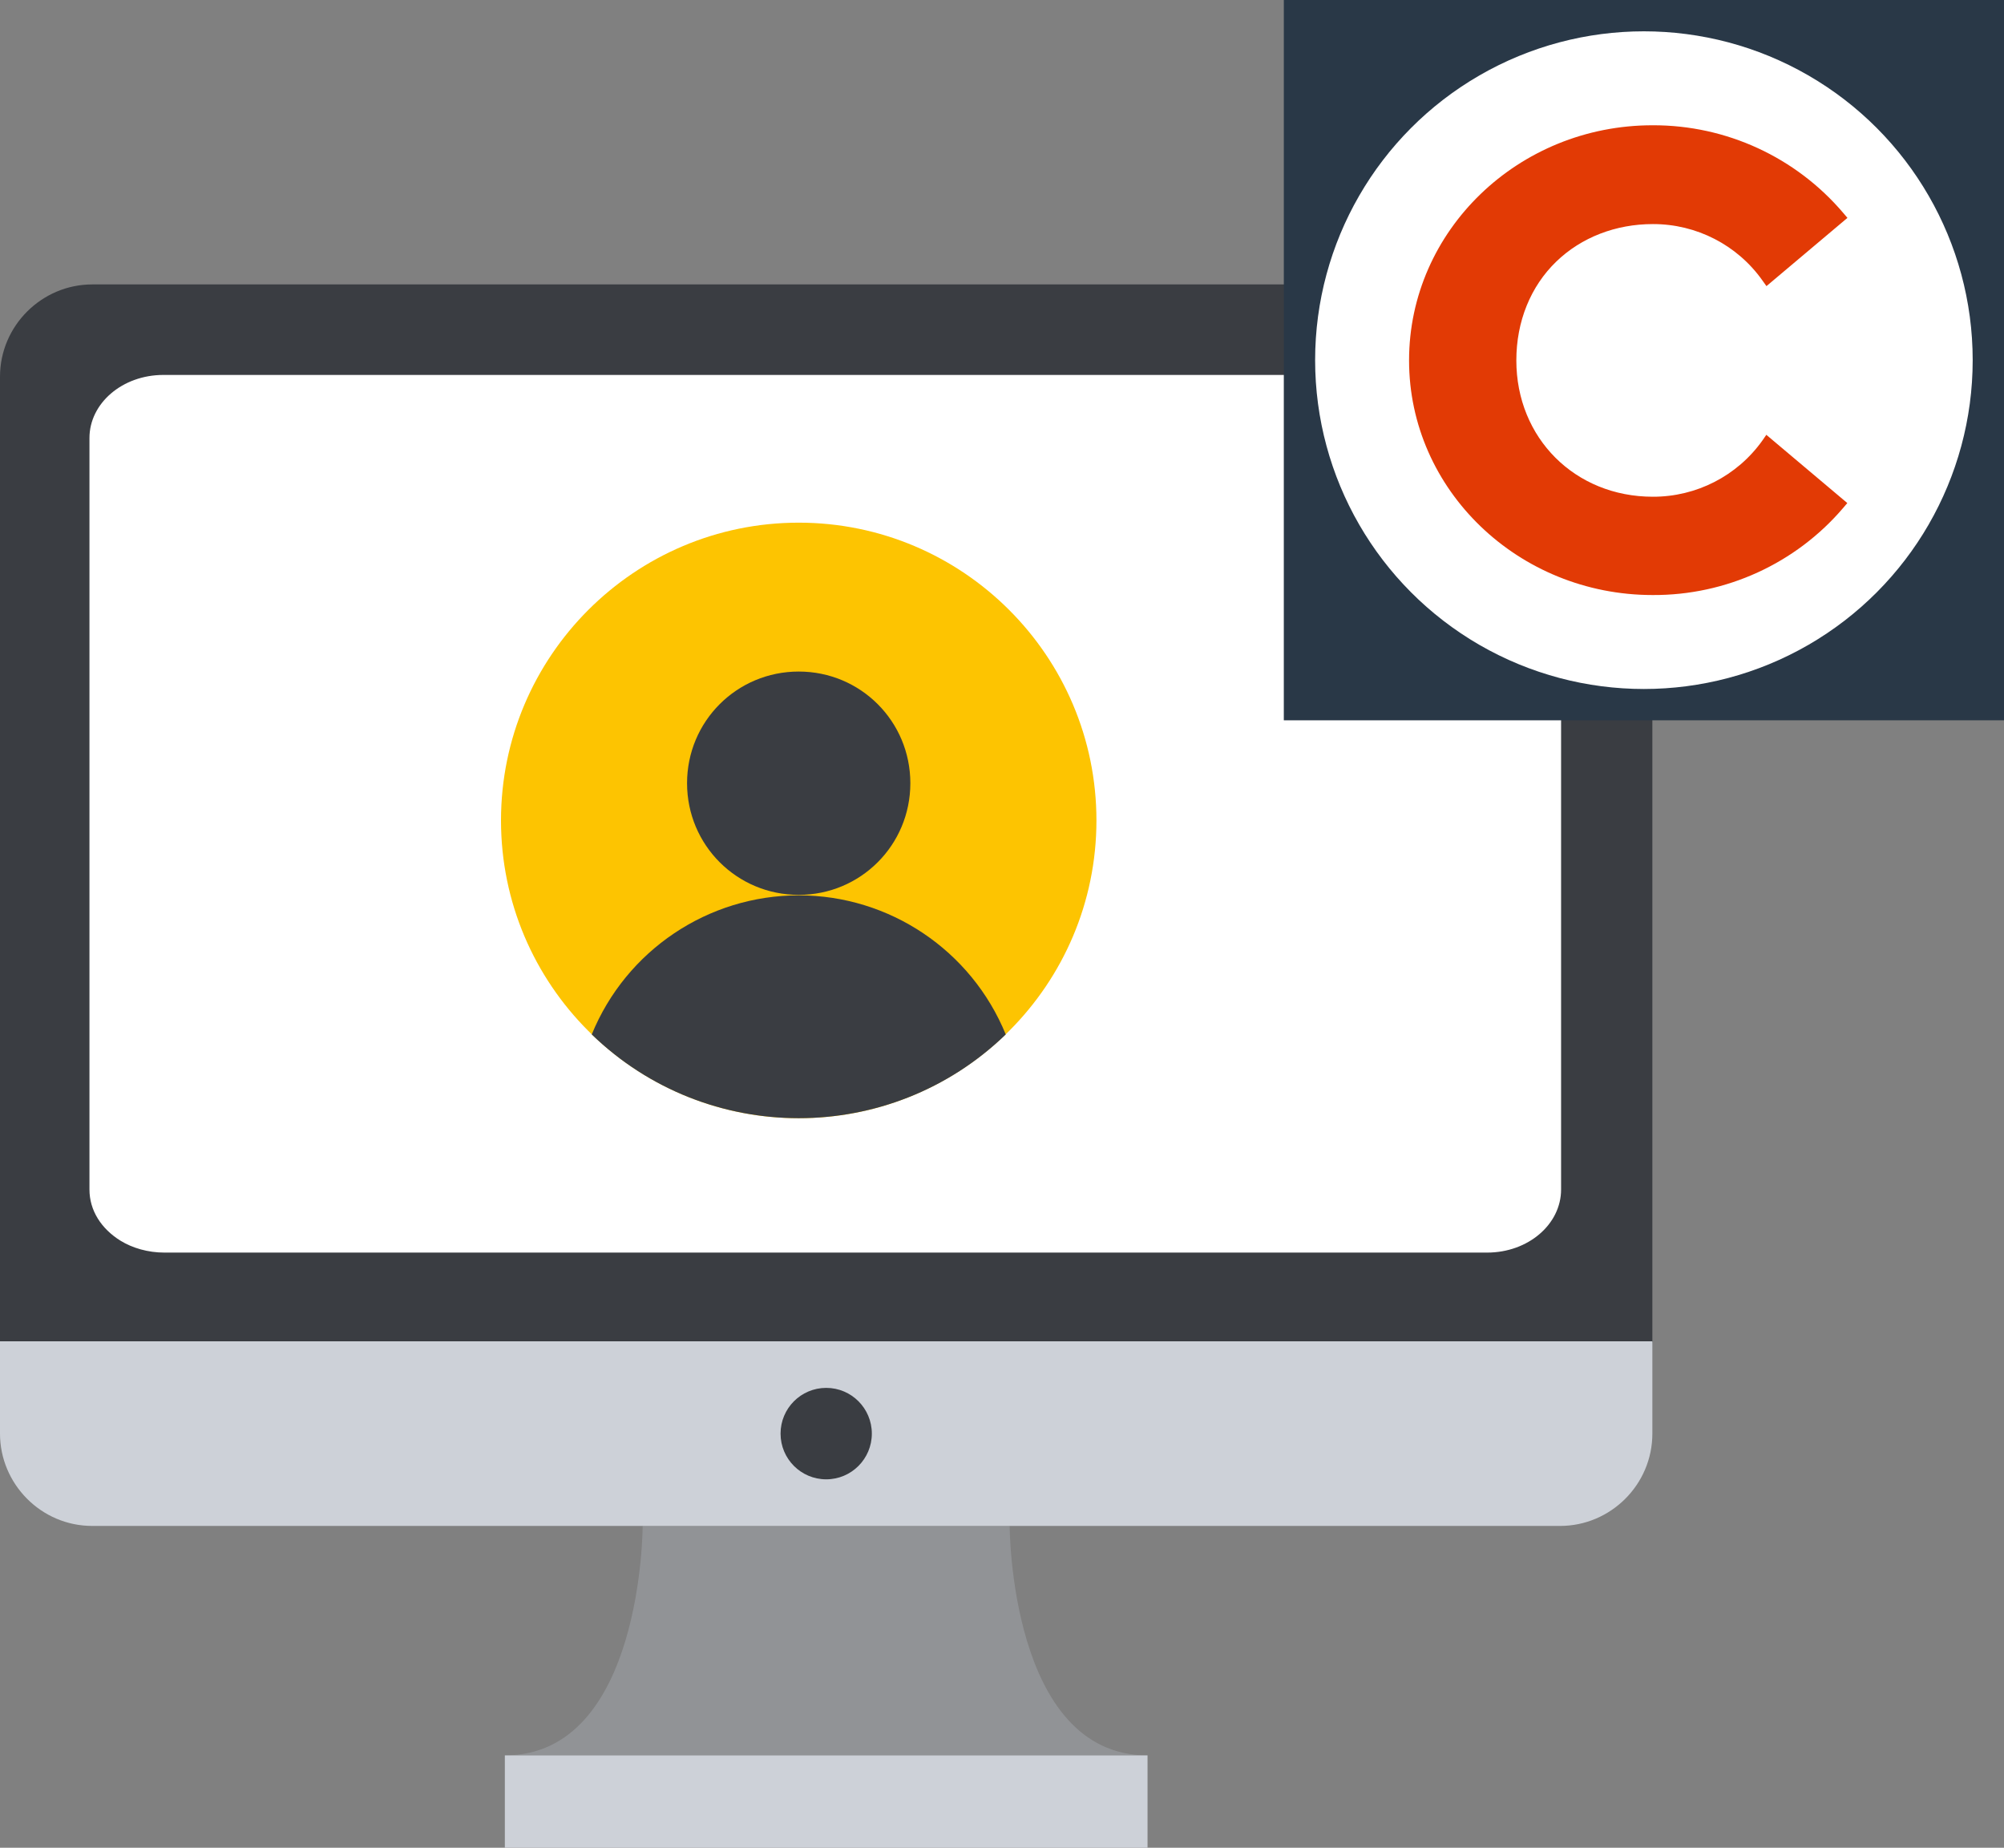
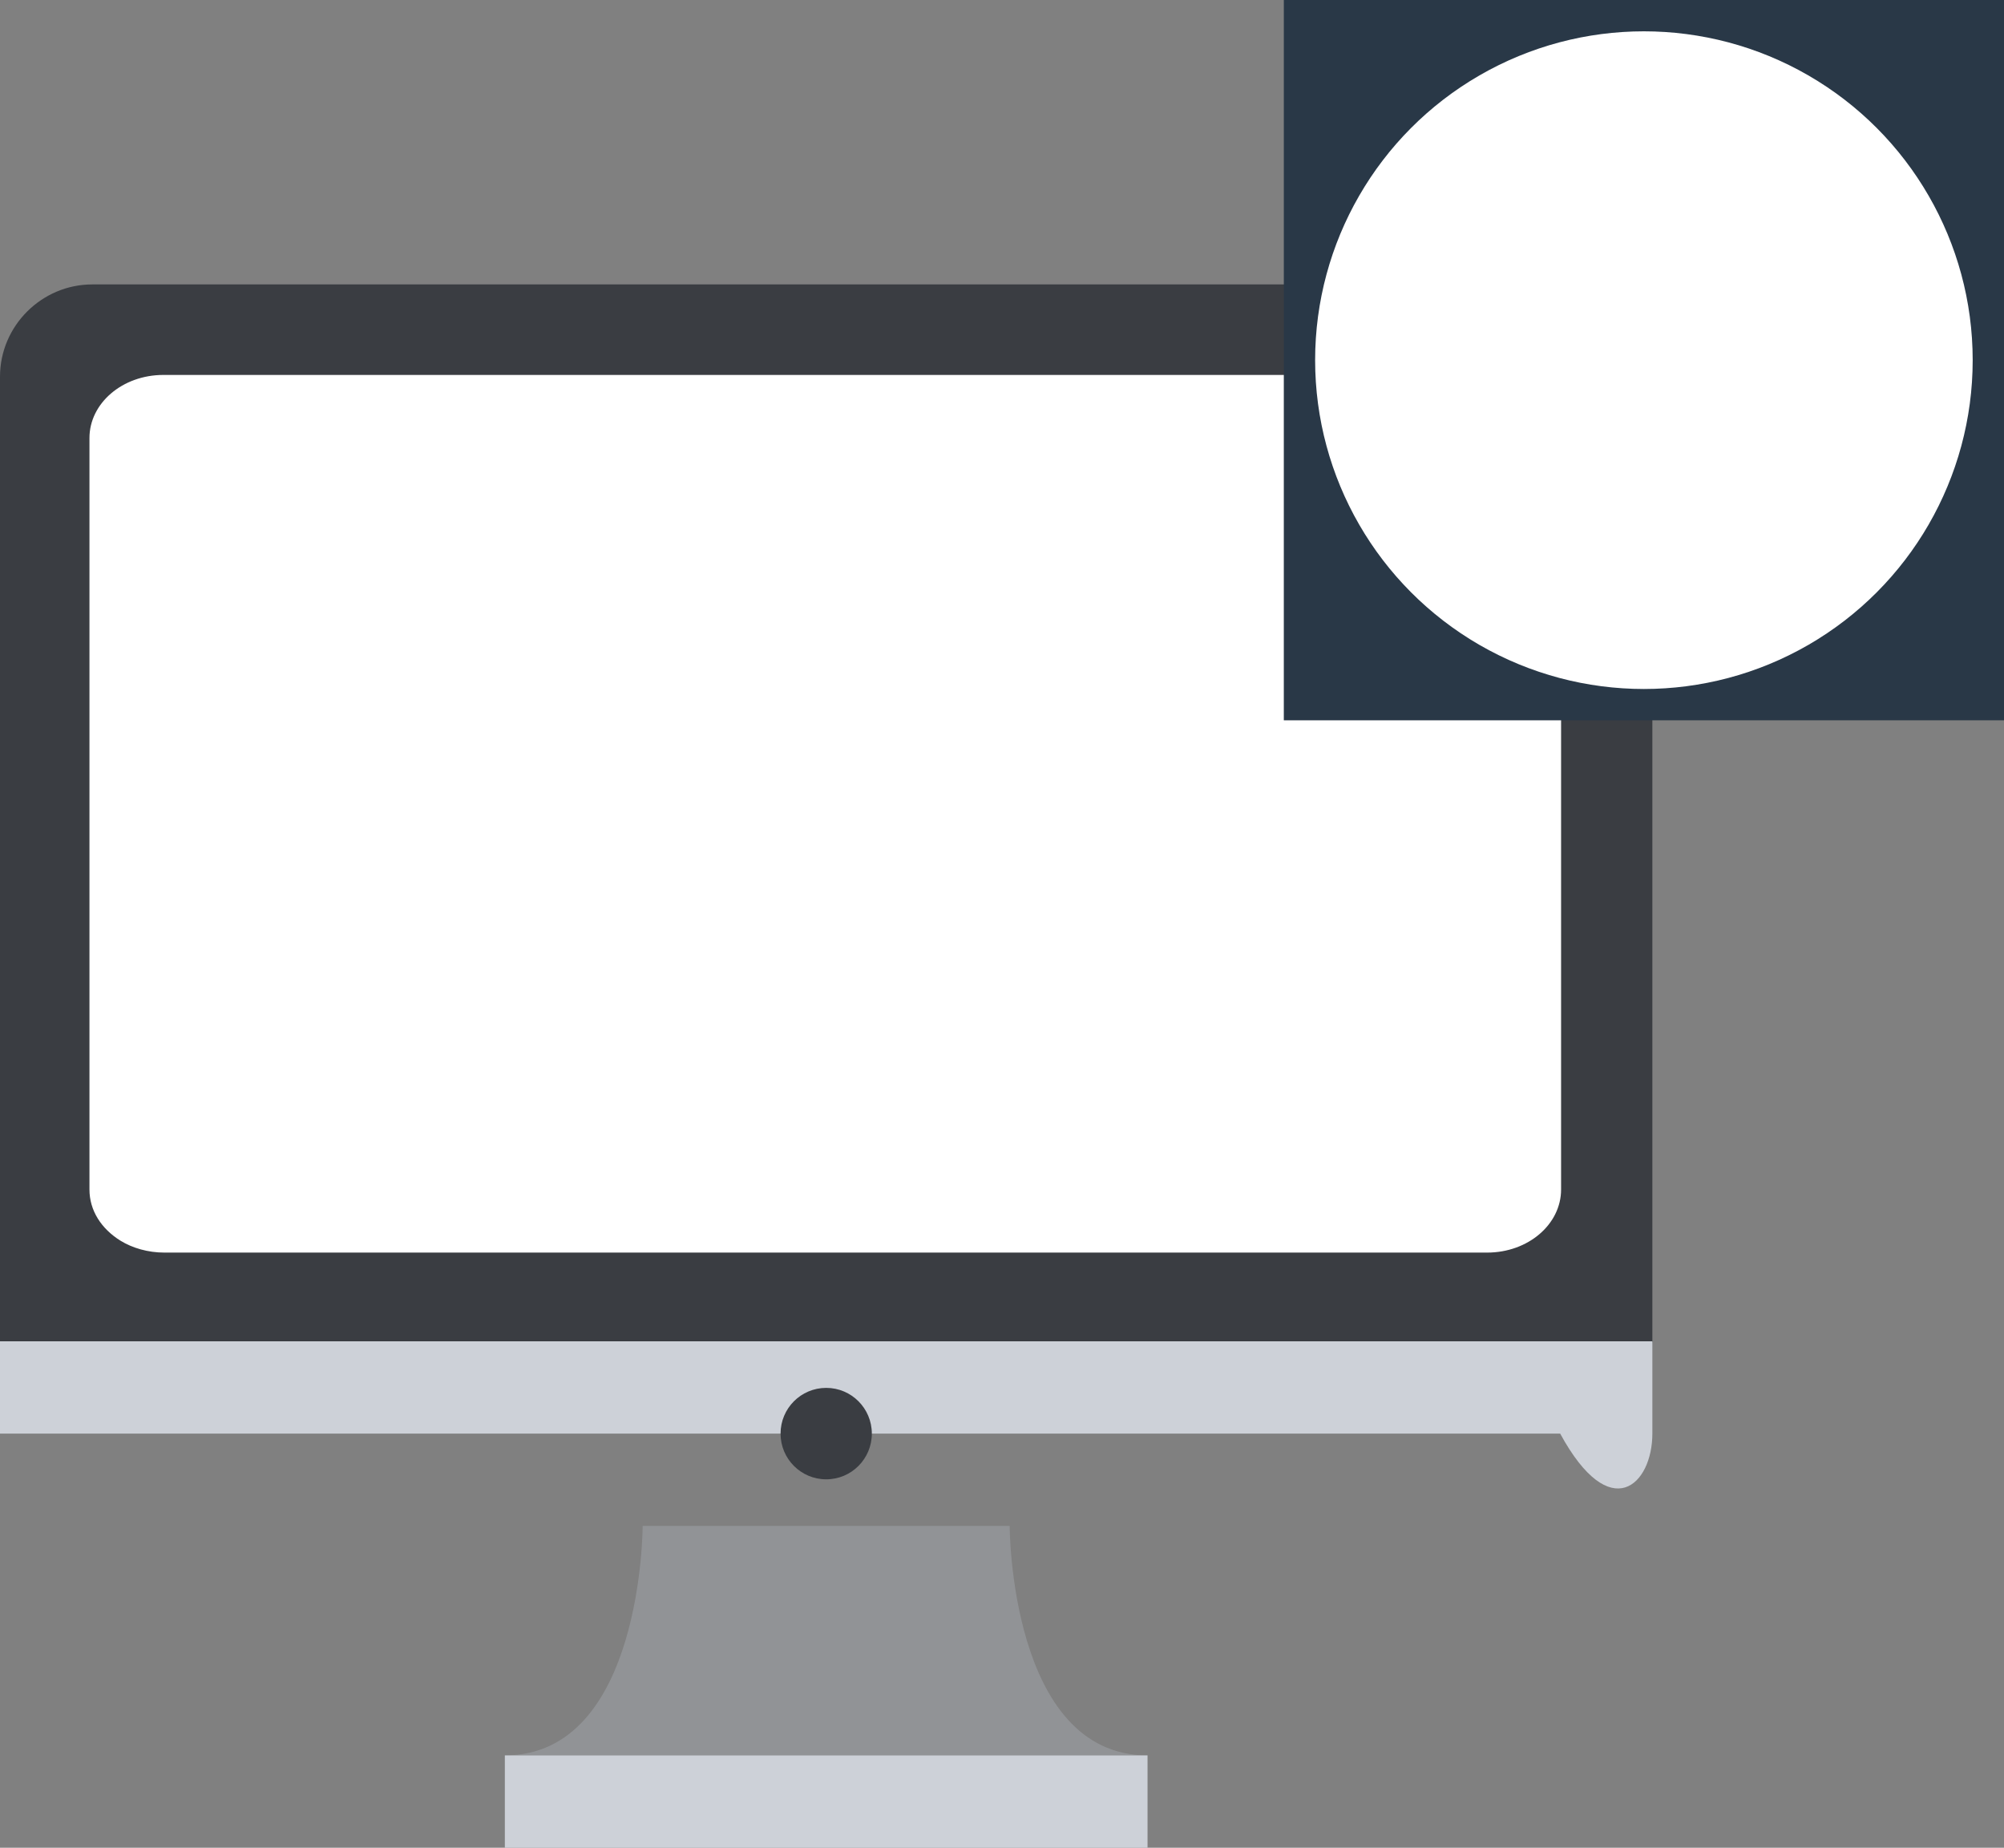
<svg xmlns="http://www.w3.org/2000/svg" width="64" height="59" viewBox="0 0 64 59" fill="none">
  <rect x="0" y="0" width="64" height="59" fill="#808080" stroke="none" />
  <g clip-path="url(#clip0)">
    <path d="M36.647 56.051H16.122C20.524 56.051 20.524 48.724 20.524 48.724H32.245C32.245 48.724 32.245 56.051 36.647 56.051Z" fill="#919396" />
    <path d="M49.826 9.082H2.945C1.341 9.082 0 10.396 0 12.03V42.857H52.77V12.03C52.77 10.425 51.458 9.082 49.826 9.082Z" fill="#3A3D42" />
-     <path d="M0 45.776C0 47.382 1.312 48.724 2.945 48.724H49.826C51.429 48.724 52.77 47.411 52.77 45.776V42.828H0V45.776ZM16.123 56.051H36.648V59H16.123V56.051Z" fill="#CDD1D8" />
+     <path d="M0 45.776H49.826C51.429 48.724 52.77 47.411 52.77 45.776V42.828H0V45.776ZM16.123 56.051H36.648V59H16.123V56.051Z" fill="#CDD1D8" />
    <path d="M26.386 47.236C27.191 47.236 27.843 46.582 27.843 45.776C27.843 44.97 27.191 44.316 26.386 44.316C25.58 44.316 24.928 44.97 24.928 45.776C24.928 46.582 25.58 47.236 26.386 47.236Z" fill="#3A3D42" />
    <path d="M48.922 12.381C48.514 12.118 48.018 11.972 47.464 11.972H5.219C3.907 11.972 2.857 12.877 2.857 13.986V37.982C2.857 38.653 3.236 39.237 3.849 39.617C4.228 39.85 4.723 39.996 5.248 39.996H47.494C48.806 39.996 49.855 39.091 49.855 37.982V13.957C49.826 13.315 49.476 12.731 48.922 12.381Z" fill="white" />
    <g clip-path="url(#clip1)">
-       <path d="M35.016 26.197C35.016 31.441 30.753 35.705 25.508 35.705C20.264 35.705 16 31.441 16 26.197C16 20.953 20.264 16.689 25.508 16.689C30.753 16.689 35.016 20.953 35.016 26.197Z" fill="#FDC401" />
      <path d="M29.073 25.008C29.073 26.984 27.484 28.574 25.508 28.574C23.532 28.574 21.942 26.984 21.942 25.008C21.942 23.032 23.532 21.443 25.508 21.443C27.484 21.443 29.073 23.032 29.073 25.008Z" fill="#3A3D42" />
-       <path d="M32.12 33.031C31.02 30.342 28.406 28.589 25.509 28.589C22.612 28.589 19.997 30.342 18.898 33.031C22.582 36.596 28.435 36.596 32.12 33.031Z" fill="#3A3D42" />
    </g>
  </g>
  <rect x="41" width="23" height="23" fill="#293847" />
  <circle cx="52.5" cy="11.5" r="10.5" fill="white" />
-   <path d="M56.284 14.066C55.481 15.195 54.174 15.865 52.785 15.861C50.301 15.861 48.426 13.989 48.426 11.508C48.426 10.265 48.88 9.144 49.705 8.349C50.504 7.579 51.6 7.155 52.785 7.155C54.178 7.151 55.485 7.825 56.284 8.954L56.414 9.136L59 6.957L58.87 6.804C57.356 5.021 55.128 3.992 52.781 4C48.491 3.996 45 7.365 45 11.508C45 15.643 48.491 19 52.781 19C55.123 19.012 57.352 17.991 58.866 16.216L58.996 16.063L56.41 13.884L56.284 14.066Z" fill="#E23A05" />
  <defs>
    <clipPath id="clip0">
      <rect width="52.77" height="49.918" fill="white" transform="translate(0 9.082)" />
    </clipPath>
    <clipPath id="clip1">
-       <rect width="19.016" height="19.016" fill="white" transform="translate(16 16.689)" />
-     </clipPath>
+       </clipPath>
  </defs>
</svg>